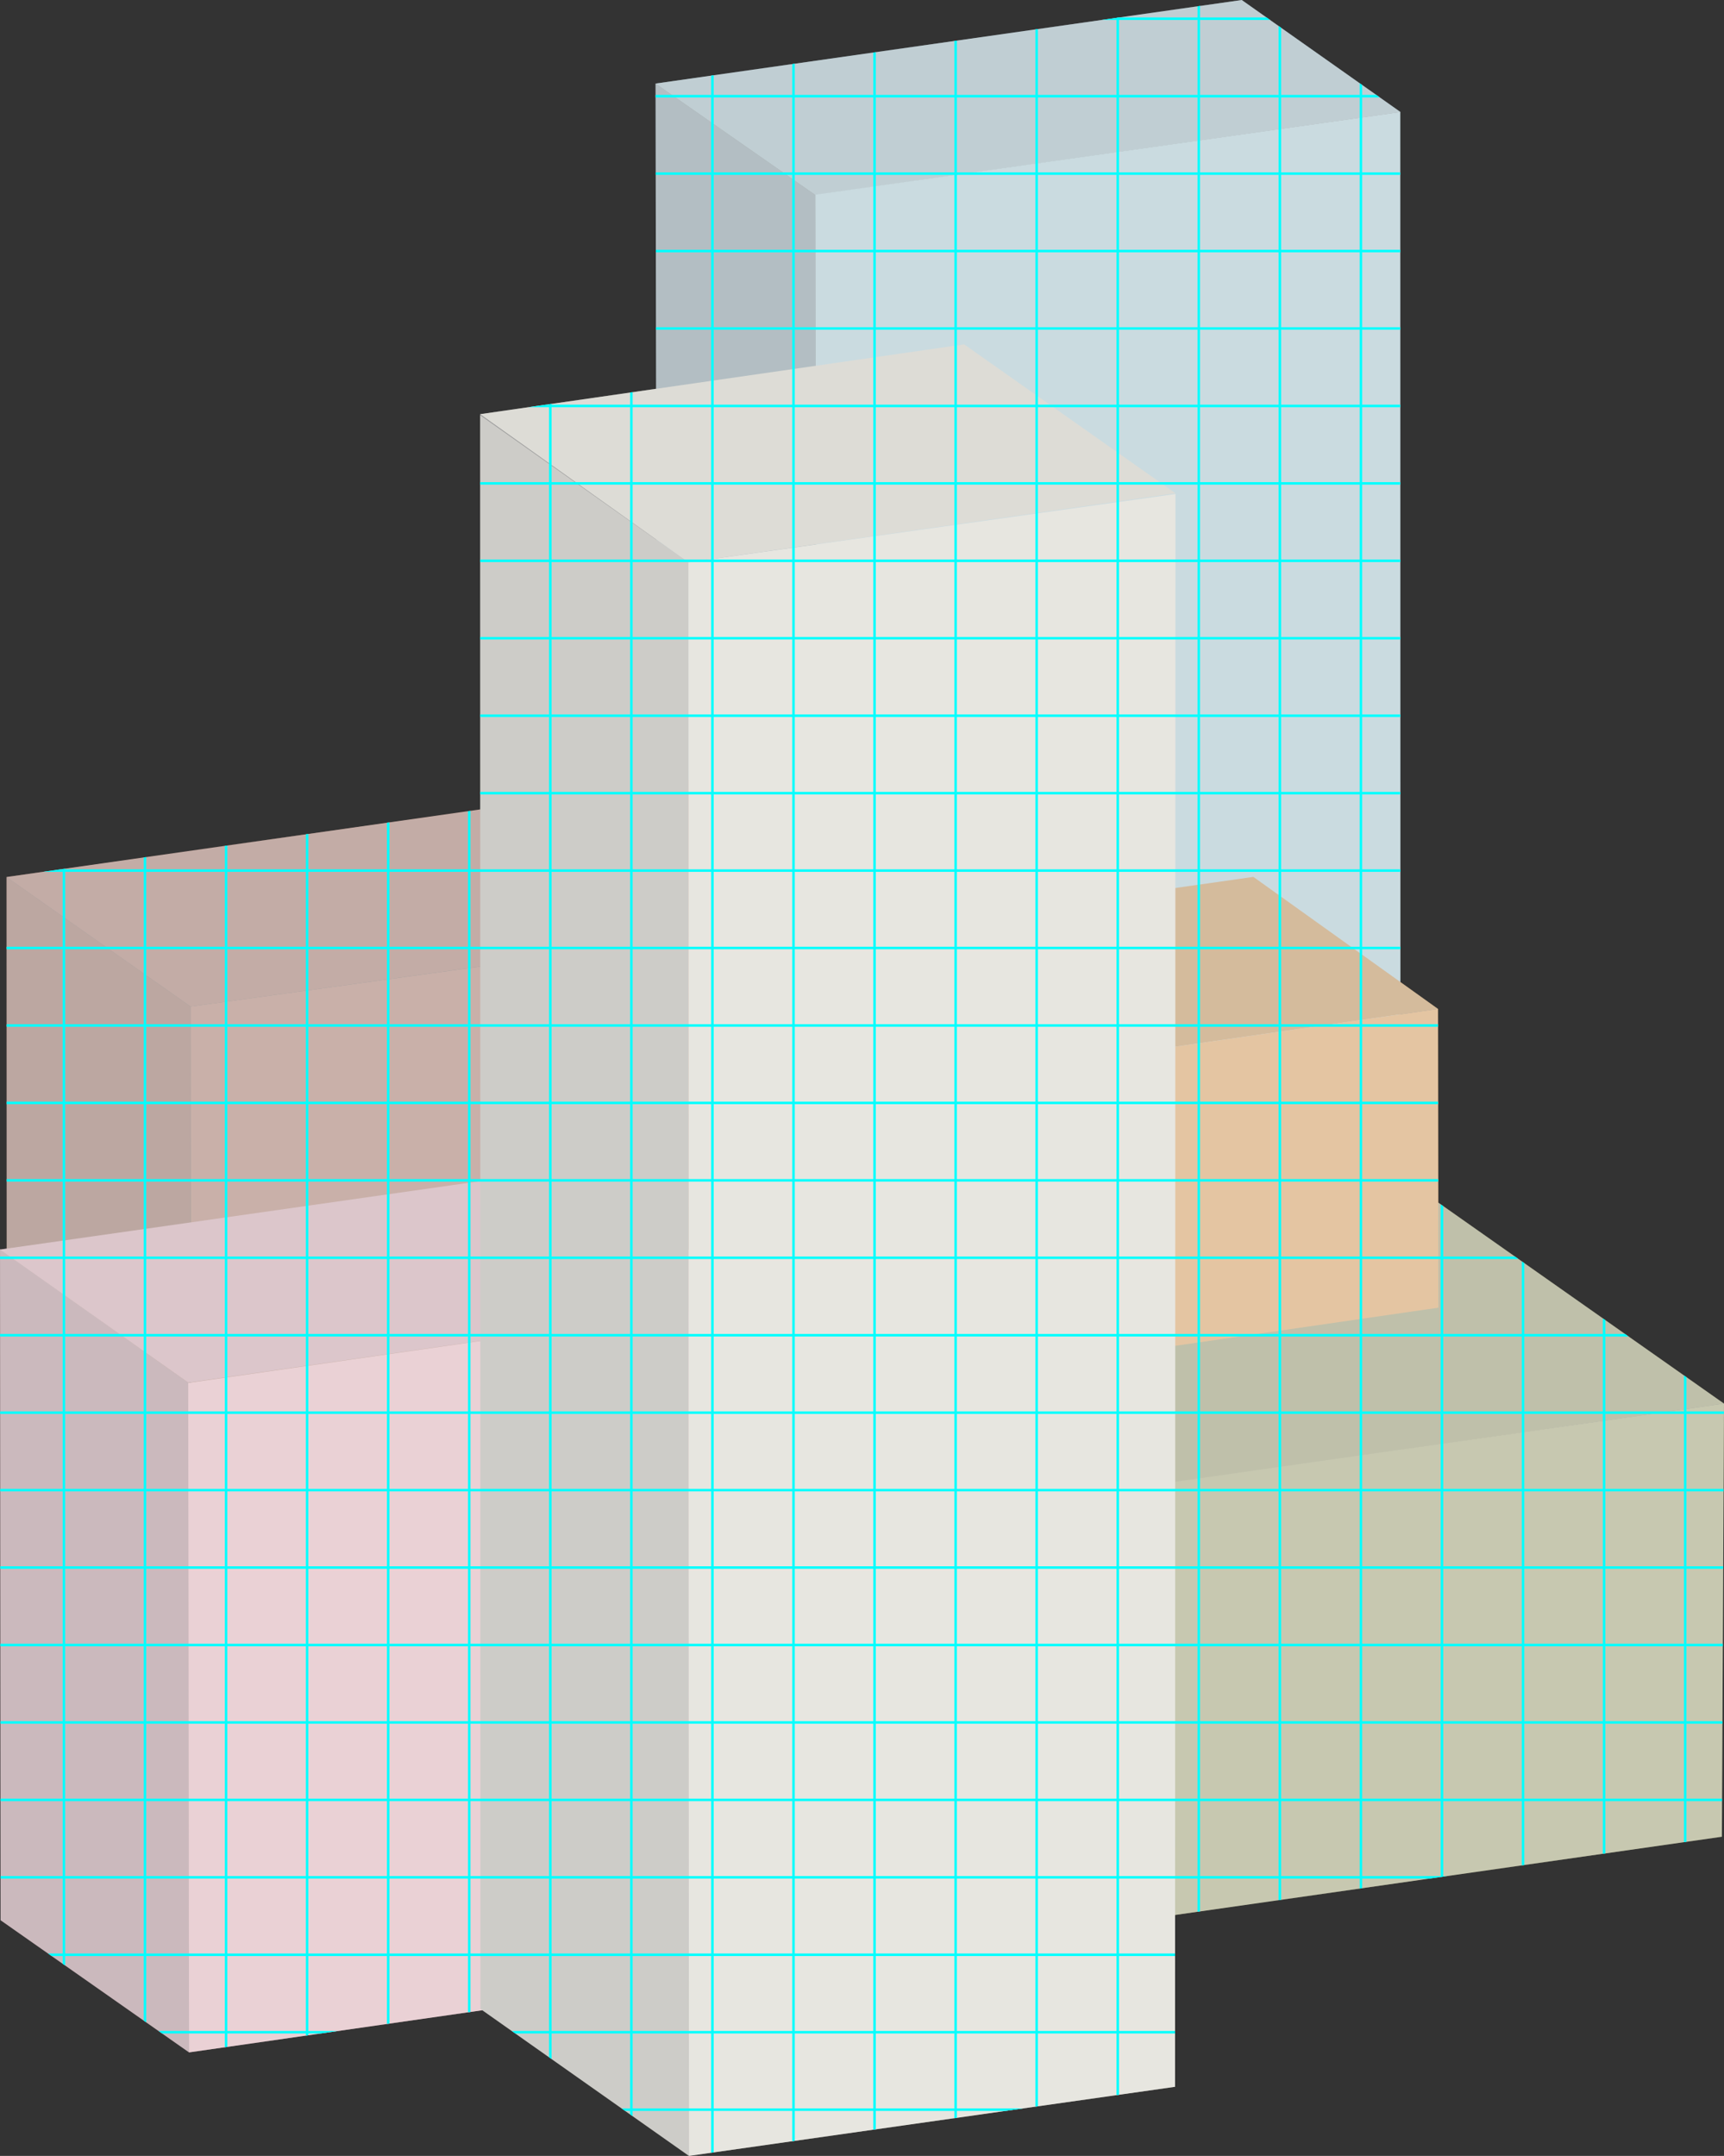
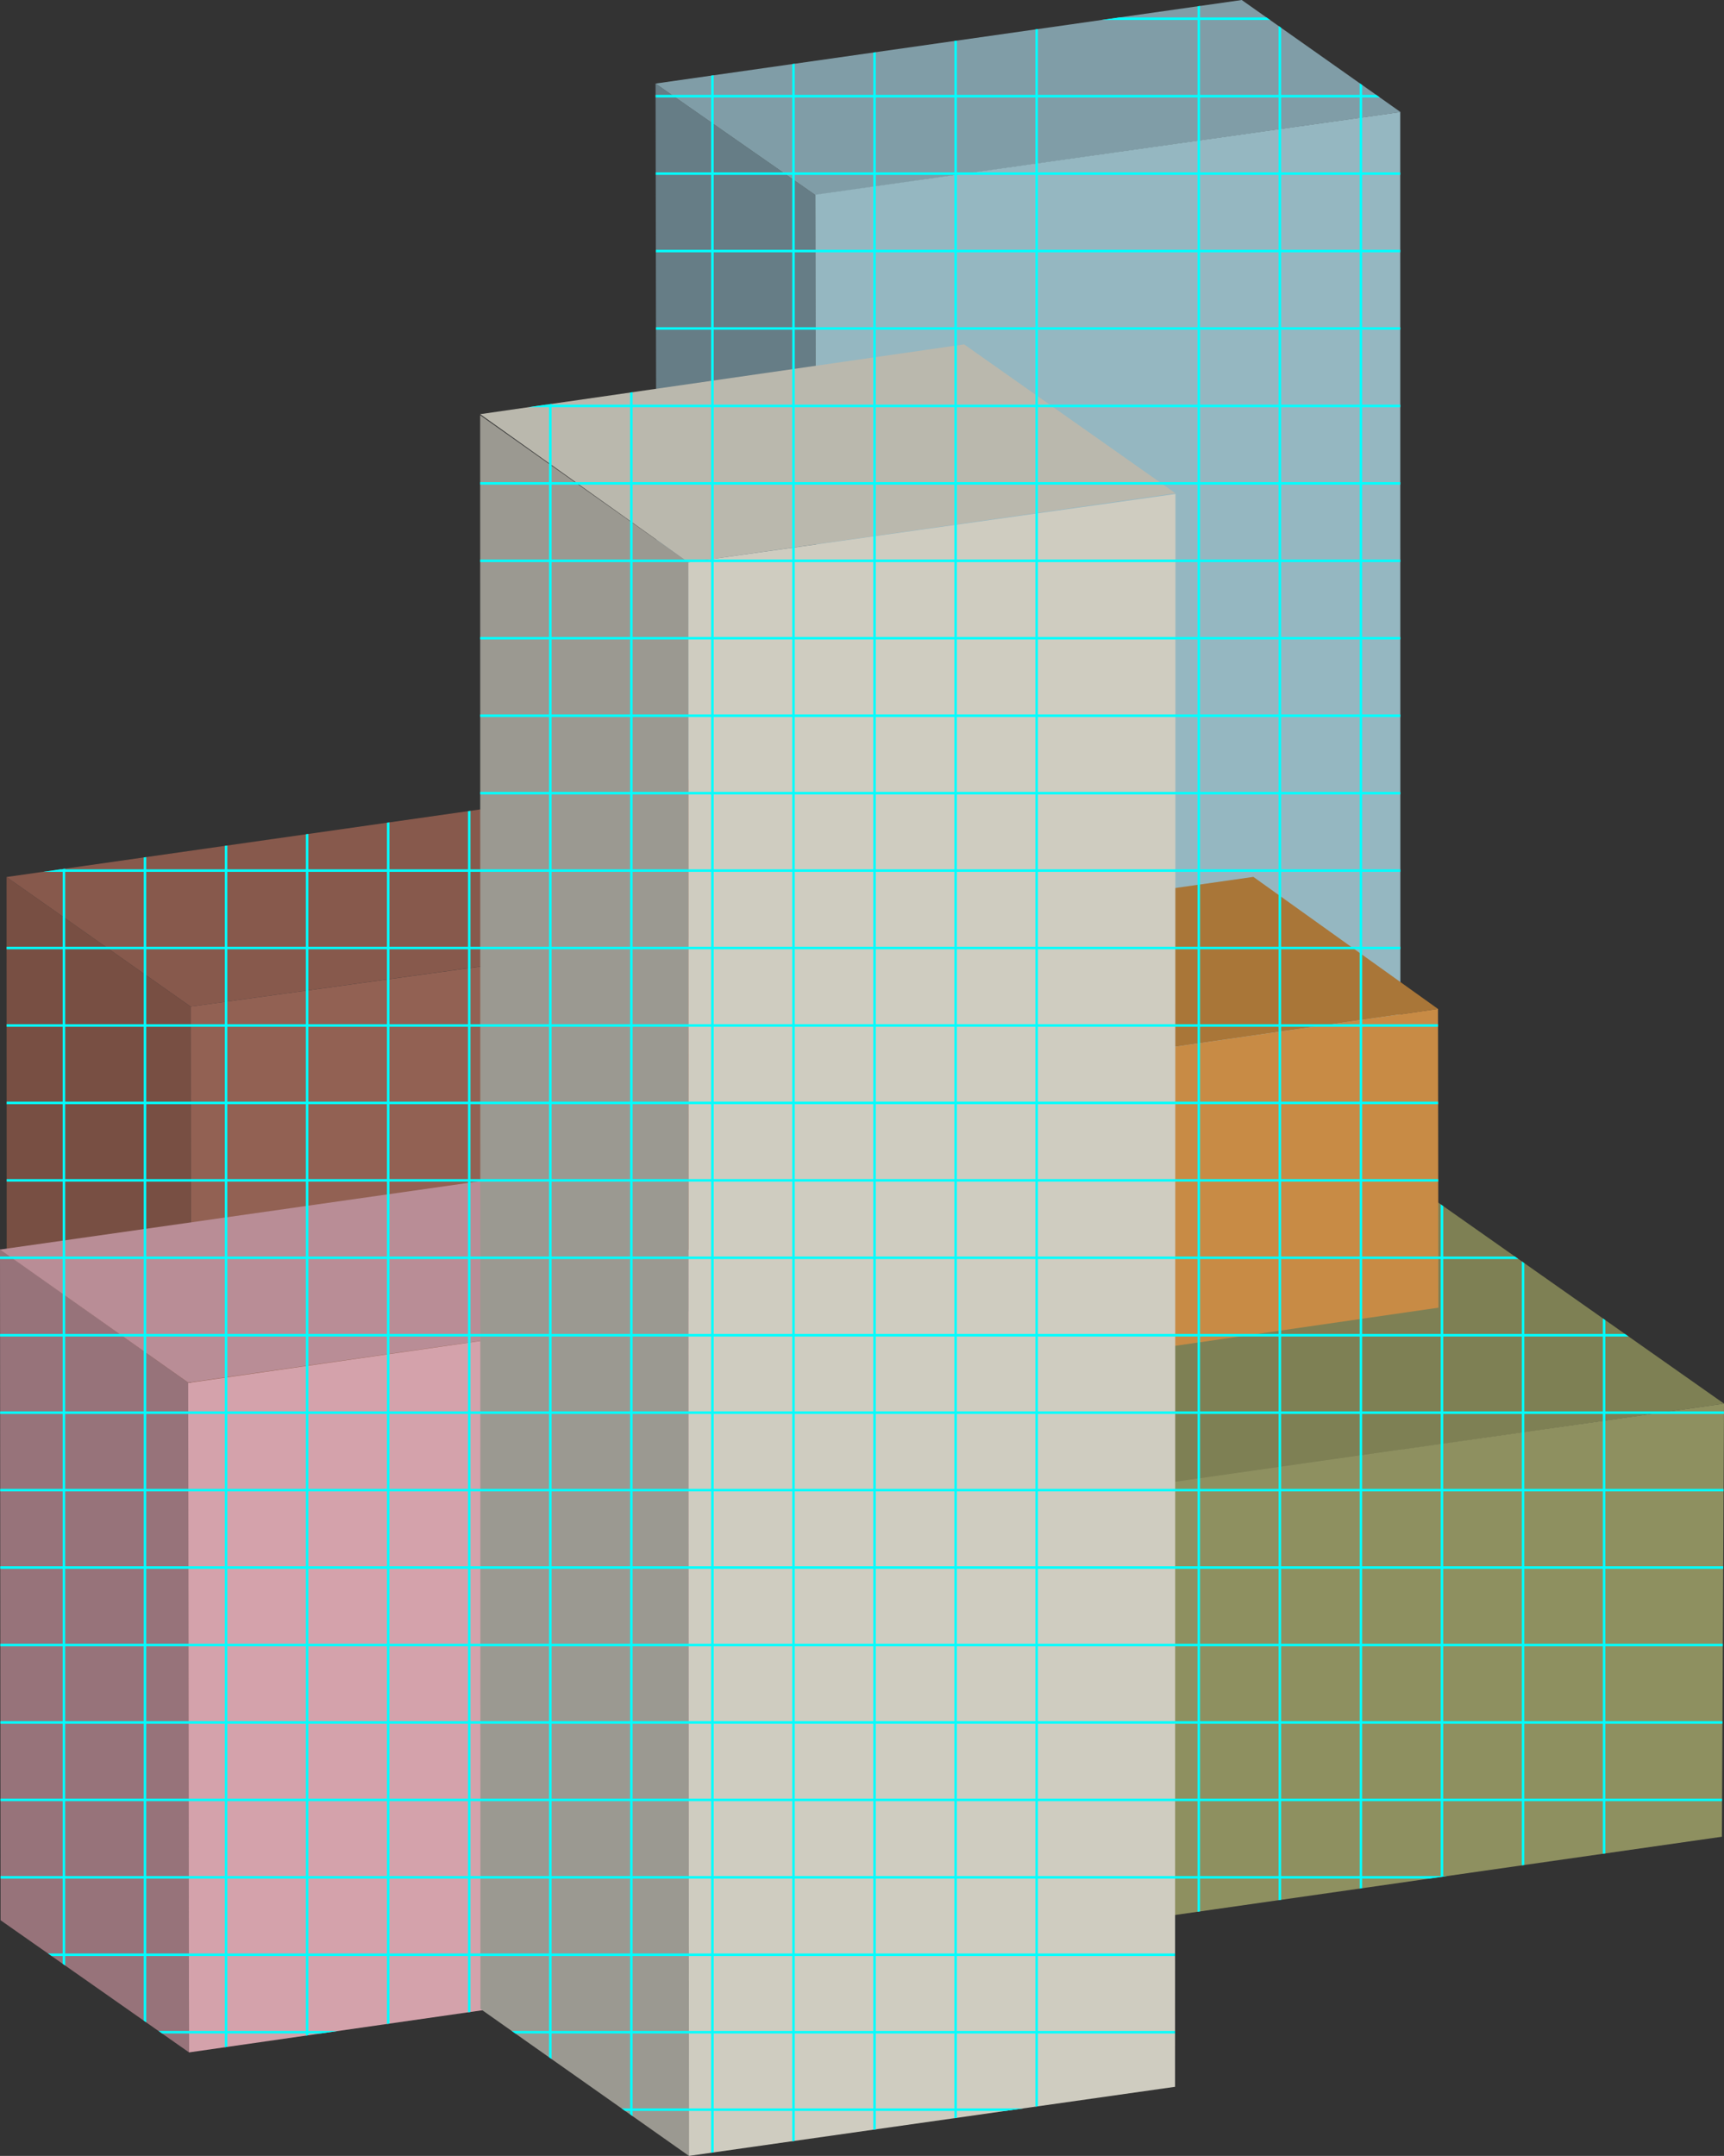
<svg xmlns="http://www.w3.org/2000/svg" width="248.171" height="310.3" viewBox="0 0 248.171 310.3">
  <rect x="0" y="0" width="248.171" height="310.3" fill="#333333" stroke="none" />
  <defs>
    <clipPath id="clip-path">
      <path id="Pfad_974" data-name="Pfad 974" d="M0,0H248.17V-310.3H0Z" fill="none" />
    </clipPath>
    <clipPath id="clip-path-2">
-       <rect id="Rechteck_350" data-name="Rechteck 350" width="266.17" height="318.299" transform="translate(-9 -317.299)" fill="none" />
-     </clipPath>
+       </clipPath>
    <clipPath id="clip-path-3">
      <path id="Pfad_1024" data-name="Pfad 1024" d="M178.75-310.3,94.368-298.273l.076,43.933-25.326,3.651v.151l.011,56.739L.945-184.071l.018,53.483-.9.128L0-130.5v.05L.083-33.919,27.212-14.9l42.223-6.066L99.177,0,169.15-9.946l.006-24.729,78.709-11.262.3-62.341-41.13-28.93L207-165.083l-5.418-3.875-.02-125.2.05-.008Z" fill="none" />
    </clipPath>
    <clipPath id="clip-path-4">
      <rect id="Rechteck_351" data-name="Rechteck 351" width="412.095" height="488.497" transform="translate(-97.659 -409.098)" fill="none" />
    </clipPath>
  </defs>
  <g id="Gruppe_1789" data-name="Gruppe 1789" transform="translate(0 310.299)">
    <g id="Gruppe_1715" data-name="Gruppe 1715" transform="translate(117.8 -59.415)">
      <path id="Pfad_957" data-name="Pfad 957" d="M0,0-23.047-16.744l-.385-222.115,23,16.045Z" fill="#667d86" />
    </g>
    <g id="Gruppe_1716" data-name="Gruppe 1716" transform="translate(178.75 -310.298)">
      <path id="Pfad_958" data-name="Pfad 958" d="M0,0-84.382,12.025l23,16.044L22.864,16.131Z" fill="#809da7" />
    </g>
    <g id="Gruppe_1717" data-name="Gruppe 1717" transform="translate(117.364 -282.279)">
      <path id="Pfad_959" data-name="Pfad 959" d="M0,0,84.2-11.888l.036,224.414L.435,222.864Z" fill="#95b7c1" />
    </g>
    <g id="Gruppe_1718" data-name="Gruppe 1718" transform="translate(47.836 -135.127)">
      <path id="Pfad_960" data-name="Pfad 960" d="M0,0,60.669,46.878,200.335,26.849,137.666-17.23Z" fill="#7e8054" />
    </g>
    <g id="Gruppe_1719" data-name="Gruppe 1719" transform="translate(108.505 -88.398)">
      <path id="Pfad_961" data-name="Pfad 961" d="M0,0,1.112,62.241l138.249-19.78.305-62.341Z" fill="#8e9060" />
    </g>
    <g id="Gruppe_1720" data-name="Gruppe 1720" transform="translate(96.974 -172.201)">
      <path id="Pfad_962" data-name="Pfad 962" d="M0,0,83.449-11.888,110.027,7.118l-83.8,12.037Z" fill="#a97638" />
    </g>
    <g id="Gruppe_1721" data-name="Gruppe 1721" transform="translate(123.202 -153.046)">
      <path id="Pfad_963" data-name="Pfad 963" d="M0,0,83.8-12.038l.059,43L.768,43Z" fill="#c88b45" />
    </g>
    <g id="Gruppe_1722" data-name="Gruppe 1722" transform="translate(0.994 -41.387)">
      <path id="Pfad_964" data-name="Pfad 964" d="M0,0,26.446,19.249V-124.033L-.049-142.683Z" fill="#784f43" />
    </g>
    <g id="Gruppe_1723" data-name="Gruppe 1723" transform="translate(0.945 -184.071)">
      <path id="Pfad_965" data-name="Pfad 965" d="M0,0,26.5,18.65,166.16-.679,139.666-19.928Z" fill="#87594c" />
    </g>
    <g id="Gruppe_1724" data-name="Gruppe 1724" transform="translate(27.44 -165.421)">
      <path id="Pfad_966" data-name="Pfad 966" d="M0,0,139.665-19.289l-.442,145.342L.1,143.283Z" fill="#926153" />
    </g>
    <g id="Gruppe_1725" data-name="Gruppe 1725" transform="translate(0.083 -33.919)">
      <path id="Pfad_967" data-name="Pfad 967" d="M0,0,27.13,19.022l-.071-96.356L-.083-96.582Z" fill="#97737a" />
    </g>
    <g id="Gruppe_1726" data-name="Gruppe 1726" transform="translate(0 -130.451)">
      <path id="Pfad_968" data-name="Pfad 968" d="M0,0,27.092,19.147l82.2-11.737L82.8-11.788Z" fill="#b98d96" />
    </g>
    <g id="Gruppe_1727" data-name="Gruppe 1727" transform="translate(27.092 -111.253)">
      <path id="Pfad_969" data-name="Pfad 969" d="M0,0,82.2-11.788,83.92,84.318.12,96.356Z" fill="#d4a2ab" />
    </g>
    <g id="Gruppe_1728" data-name="Gruppe 1728" transform="translate(69.16 -21.156)">
      <path id="Pfad_970" data-name="Pfad 970" d="M0,0,30.018,21.156,29.926-208.2-.041-229.382Z" fill="#9b9991" />
    </g>
    <g id="Gruppe_1729" data-name="Gruppe 1729" transform="translate(99.086 -229.357)">
      <path id="Pfad_971" data-name="Pfad 971" d="M0,0,.092,229.357l69.972-9.946L70.123-9.844Z" fill="#cfccc0" />
    </g>
    <g id="Gruppe_1730" data-name="Gruppe 1730" transform="translate(169.208 -239.301)">
      <path id="Pfad_972" data-name="Pfad 972" d="M0,0-70.122,9.945-100.09-11.387l69.673-10.045Z" fill="#bab8ad" />
    </g>
    <g id="Gruppe_1735" data-name="Gruppe 1735" clip-path="url(#clip-path)">
      <g id="Gruppe_1734" data-name="Gruppe 1734" opacity="0.5">
        <g id="Gruppe_1733" data-name="Gruppe 1733">
          <g id="Gruppe_1732" data-name="Gruppe 1732" clip-path="url(#clip-path-2)">
            <g id="Gruppe_1731" data-name="Gruppe 1731" transform="translate(69.118 -250.539)">
              <path id="Pfad_973" data-name="Pfad 973" d="M0,0,.01,56.74l-68.183,9.728.018,53.483-.9.128-.058-.041v.05l.082,96.531,27.13,19.022L.316,229.576l29.743,20.963,69.972-9.946.007-24.73L178.747,204.6l.305-62.342-41.131-28.929-.038-27.876-5.418-3.874-.02-125.2.05-.008L109.632-59.76,25.249-47.735,25.325-3.8,0-.15" fill="#fff" />
            </g>
          </g>
        </g>
      </g>
    </g>
    <g id="Gruppe_1788" data-name="Gruppe 1788" clip-path="url(#clip-path-3)">
      <g id="Gruppe_1787" data-name="Gruppe 1787" style="mix-blend-mode: multiply;isolation: isolate">
        <g id="Gruppe_1786" data-name="Gruppe 1786">
          <g id="Gruppe_1785" data-name="Gruppe 1785" clip-path="url(#clip-path-4)">
            <g id="Gruppe_1736" data-name="Gruppe 1736" transform="translate(242.581 60.399)">
-               <path id="Pfad_975" data-name="Pfad 975" d="M0,0V-468.5" fill="none" stroke="aqua" stroke-width="0.359" />
-             </g>
+               </g>
            <g id="Gruppe_1737" data-name="Gruppe 1737" transform="translate(230.912 60.399)">
              <path id="Pfad_976" data-name="Pfad 976" d="M0,0V-468.5" fill="none" stroke="aqua" stroke-width="0.359" />
            </g>
            <g id="Gruppe_1738" data-name="Gruppe 1738" transform="translate(219.243 60.399)">
              <path id="Pfad_977" data-name="Pfad 977" d="M0,0V-468.5" fill="none" stroke="aqua" stroke-width="0.359" />
            </g>
            <g id="Gruppe_1739" data-name="Gruppe 1739" transform="translate(207.574 60.399)">
              <path id="Pfad_978" data-name="Pfad 978" d="M0,0V-468.5" fill="none" stroke="aqua" stroke-width="0.359" />
            </g>
            <g id="Gruppe_1740" data-name="Gruppe 1740" transform="translate(195.906 60.399)">
              <path id="Pfad_979" data-name="Pfad 979" d="M0,0V-468.5" fill="none" stroke="aqua" stroke-width="0.359" />
            </g>
            <g id="Gruppe_1741" data-name="Gruppe 1741" transform="translate(184.237 60.399)">
              <path id="Pfad_980" data-name="Pfad 980" d="M0,0V-468.5" fill="none" stroke="aqua" stroke-width="0.359" />
            </g>
            <g id="Gruppe_1742" data-name="Gruppe 1742" transform="translate(172.568 60.399)">
              <path id="Pfad_981" data-name="Pfad 981" d="M0,0V-468.5" fill="none" stroke="aqua" stroke-width="0.359" />
            </g>
            <g id="Gruppe_1743" data-name="Gruppe 1743" transform="translate(160.899 60.399)">
-               <path id="Pfad_982" data-name="Pfad 982" d="M0,0V-468.5" fill="none" stroke="aqua" stroke-width="0.359" />
-             </g>
+               </g>
            <g id="Gruppe_1744" data-name="Gruppe 1744" transform="translate(149.23 60.399)">
              <path id="Pfad_983" data-name="Pfad 983" d="M0,0V-468.5" fill="none" stroke="aqua" stroke-width="0.359" />
            </g>
            <g id="Gruppe_1745" data-name="Gruppe 1745" transform="translate(137.561 60.399)">
              <path id="Pfad_984" data-name="Pfad 984" d="M0,0V-468.5" fill="none" stroke="aqua" stroke-width="0.359" />
            </g>
            <g id="Gruppe_1746" data-name="Gruppe 1746" transform="translate(125.892 60.399)">
              <path id="Pfad_985" data-name="Pfad 985" d="M0,0V-468.5" fill="none" stroke="aqua" stroke-width="0.359" />
            </g>
            <g id="Gruppe_1747" data-name="Gruppe 1747" transform="translate(114.223 60.399)">
              <path id="Pfad_986" data-name="Pfad 986" d="M0,0V-468.5" fill="none" stroke="aqua" stroke-width="0.359" />
            </g>
            <g id="Gruppe_1748" data-name="Gruppe 1748" transform="translate(102.554 60.399)">
              <path id="Pfad_987" data-name="Pfad 987" d="M0,0V-468.5" fill="none" stroke="aqua" stroke-width="0.359" />
            </g>
            <g id="Gruppe_1749" data-name="Gruppe 1749" transform="translate(90.886 60.399)">
              <path id="Pfad_988" data-name="Pfad 988" d="M0,0V-468.5" fill="none" stroke="aqua" stroke-width="0.359" />
            </g>
            <g id="Gruppe_1750" data-name="Gruppe 1750" transform="translate(79.217 60.399)">
              <path id="Pfad_989" data-name="Pfad 989" d="M0,0V-468.5" fill="none" stroke="aqua" stroke-width="0.359" />
            </g>
            <g id="Gruppe_1751" data-name="Gruppe 1751" transform="translate(67.548 60.399)">
              <path id="Pfad_990" data-name="Pfad 990" d="M0,0V-468.5" fill="none" stroke="aqua" stroke-width="0.359" />
            </g>
            <g id="Gruppe_1752" data-name="Gruppe 1752" transform="translate(55.879 60.399)">
              <path id="Pfad_991" data-name="Pfad 991" d="M0,0V-468.5" fill="none" stroke="aqua" stroke-width="0.359" />
            </g>
            <g id="Gruppe_1753" data-name="Gruppe 1753" transform="translate(44.21 60.399)">
              <path id="Pfad_992" data-name="Pfad 992" d="M0,0V-468.5" fill="none" stroke="aqua" stroke-width="0.359" />
            </g>
            <g id="Gruppe_1754" data-name="Gruppe 1754" transform="translate(32.541 60.399)">
              <path id="Pfad_993" data-name="Pfad 993" d="M0,0V-468.5" fill="none" stroke="aqua" stroke-width="0.359" />
            </g>
            <g id="Gruppe_1755" data-name="Gruppe 1755" transform="translate(20.872 60.399)">
              <path id="Pfad_994" data-name="Pfad 994" d="M0,0V-468.5" fill="none" stroke="aqua" stroke-width="0.359" />
            </g>
            <g id="Gruppe_1756" data-name="Gruppe 1756" transform="translate(9.203 60.399)">
              <path id="Pfad_995" data-name="Pfad 995" d="M0,0V-468.5" fill="none" stroke="aqua" stroke-width="0.359" />
            </g>
            <g id="Gruppe_1757" data-name="Gruppe 1757" transform="translate(-72.658 -6.657)">
              <path id="Pfad_996" data-name="Pfad 996" d="M0,0H361.949" fill="none" stroke="aqua" stroke-width="0.359" />
            </g>
            <g id="Gruppe_1758" data-name="Gruppe 1758" transform="translate(-72.658 -17.803)">
              <path id="Pfad_997" data-name="Pfad 997" d="M0,0H361.949" fill="none" stroke="aqua" stroke-width="0.359" />
            </g>
            <g id="Gruppe_1759" data-name="Gruppe 1759" transform="translate(-72.658 -28.949)">
              <path id="Pfad_998" data-name="Pfad 998" d="M0,0H361.949" fill="none" stroke="aqua" stroke-width="0.359" />
            </g>
            <g id="Gruppe_1760" data-name="Gruppe 1760" transform="translate(-72.658 -40.096)">
              <path id="Pfad_999" data-name="Pfad 999" d="M0,0H361.949" fill="none" stroke="aqua" stroke-width="0.359" />
            </g>
            <g id="Gruppe_1761" data-name="Gruppe 1761" transform="translate(-72.658 -51.242)">
              <path id="Pfad_1000" data-name="Pfad 1000" d="M0,0H361.949" fill="none" stroke="aqua" stroke-width="0.359" />
            </g>
            <g id="Gruppe_1762" data-name="Gruppe 1762" transform="translate(-72.658 -62.388)">
              <path id="Pfad_1001" data-name="Pfad 1001" d="M0,0H361.949" fill="none" stroke="aqua" stroke-width="0.359" />
            </g>
            <g id="Gruppe_1763" data-name="Gruppe 1763" transform="translate(-72.658 -73.534)">
              <path id="Pfad_1002" data-name="Pfad 1002" d="M0,0H361.949" fill="none" stroke="aqua" stroke-width="0.359" />
            </g>
            <g id="Gruppe_1764" data-name="Gruppe 1764" transform="translate(-72.658 -84.68)">
              <path id="Pfad_1003" data-name="Pfad 1003" d="M0,0H361.949" fill="none" stroke="aqua" stroke-width="0.359" />
            </g>
            <g id="Gruppe_1765" data-name="Gruppe 1765" transform="translate(-72.658 -95.826)">
              <path id="Pfad_1004" data-name="Pfad 1004" d="M0,0H361.949" fill="none" stroke="aqua" stroke-width="0.359" />
            </g>
            <g id="Gruppe_1766" data-name="Gruppe 1766" transform="translate(-72.658 -106.973)">
              <path id="Pfad_1005" data-name="Pfad 1005" d="M0,0H361.949" fill="none" stroke="aqua" stroke-width="0.359" />
            </g>
            <g id="Gruppe_1767" data-name="Gruppe 1767" transform="translate(-72.658 -118.119)">
              <path id="Pfad_1006" data-name="Pfad 1006" d="M0,0H361.949" fill="none" stroke="aqua" stroke-width="0.359" />
            </g>
            <g id="Gruppe_1768" data-name="Gruppe 1768" transform="translate(-72.658 -129.265)">
              <path id="Pfad_1007" data-name="Pfad 1007" d="M0,0H361.949" fill="none" stroke="aqua" stroke-width="0.359" />
            </g>
            <g id="Gruppe_1769" data-name="Gruppe 1769" transform="translate(-72.658 -140.411)">
              <path id="Pfad_1008" data-name="Pfad 1008" d="M0,0H361.949" fill="none" stroke="aqua" stroke-width="0.359" />
            </g>
            <g id="Gruppe_1770" data-name="Gruppe 1770" transform="translate(-72.658 -151.557)">
              <path id="Pfad_1009" data-name="Pfad 1009" d="M0,0H361.949" fill="none" stroke="aqua" stroke-width="0.359" />
            </g>
            <g id="Gruppe_1771" data-name="Gruppe 1771" transform="translate(-72.658 -162.703)">
              <path id="Pfad_1010" data-name="Pfad 1010" d="M0,0H361.949" fill="none" stroke="aqua" stroke-width="0.359" />
            </g>
            <g id="Gruppe_1772" data-name="Gruppe 1772" transform="translate(-72.658 -173.85)">
              <path id="Pfad_1011" data-name="Pfad 1011" d="M0,0H361.949" fill="none" stroke="aqua" stroke-width="0.359" />
            </g>
            <g id="Gruppe_1773" data-name="Gruppe 1773" transform="translate(-72.658 -184.996)">
              <path id="Pfad_1012" data-name="Pfad 1012" d="M0,0H361.949" fill="none" stroke="aqua" stroke-width="0.359" />
            </g>
            <g id="Gruppe_1774" data-name="Gruppe 1774" transform="translate(-72.658 -196.142)">
              <path id="Pfad_1013" data-name="Pfad 1013" d="M0,0H361.949" fill="none" stroke="aqua" stroke-width="0.359" />
            </g>
            <g id="Gruppe_1775" data-name="Gruppe 1775" transform="translate(-72.658 -207.288)">
              <path id="Pfad_1014" data-name="Pfad 1014" d="M0,0H361.949" fill="none" stroke="aqua" stroke-width="0.359" />
            </g>
            <g id="Gruppe_1776" data-name="Gruppe 1776" transform="translate(-72.658 -218.434)">
              <path id="Pfad_1015" data-name="Pfad 1015" d="M0,0H361.949" fill="none" stroke="aqua" stroke-width="0.359" />
            </g>
            <g id="Gruppe_1777" data-name="Gruppe 1777" transform="translate(-72.658 -229.58)">
              <path id="Pfad_1016" data-name="Pfad 1016" d="M0,0H361.949" fill="none" stroke="aqua" stroke-width="0.359" />
            </g>
            <g id="Gruppe_1778" data-name="Gruppe 1778" transform="translate(-72.658 -240.726)">
              <path id="Pfad_1017" data-name="Pfad 1017" d="M0,0H361.949" fill="none" stroke="aqua" stroke-width="0.359" />
            </g>
            <g id="Gruppe_1779" data-name="Gruppe 1779" transform="translate(-72.658 -251.872)">
              <path id="Pfad_1018" data-name="Pfad 1018" d="M0,0H361.949" fill="none" stroke="aqua" stroke-width="0.359" />
            </g>
            <g id="Gruppe_1780" data-name="Gruppe 1780" transform="translate(-72.658 -263.019)">
              <path id="Pfad_1019" data-name="Pfad 1019" d="M0,0H361.949" fill="none" stroke="aqua" stroke-width="0.359" />
            </g>
            <g id="Gruppe_1781" data-name="Gruppe 1781" transform="translate(-72.658 -274.165)">
              <path id="Pfad_1020" data-name="Pfad 1020" d="M0,0H361.949" fill="none" stroke="aqua" stroke-width="0.359" />
            </g>
            <g id="Gruppe_1782" data-name="Gruppe 1782" transform="translate(-72.658 -285.311)">
              <path id="Pfad_1021" data-name="Pfad 1021" d="M0,0H361.949" fill="none" stroke="aqua" stroke-width="0.359" />
            </g>
            <g id="Gruppe_1783" data-name="Gruppe 1783" transform="translate(-72.658 -296.457)">
              <path id="Pfad_1022" data-name="Pfad 1022" d="M0,0H361.949" fill="none" stroke="aqua" stroke-width="0.359" />
            </g>
            <g id="Gruppe_1784" data-name="Gruppe 1784" transform="translate(-72.658 -307.603)">
              <path id="Pfad_1023" data-name="Pfad 1023" d="M0,0H361.949" fill="none" stroke="aqua" stroke-width="0.359" />
            </g>
          </g>
        </g>
      </g>
    </g>
  </g>
</svg>